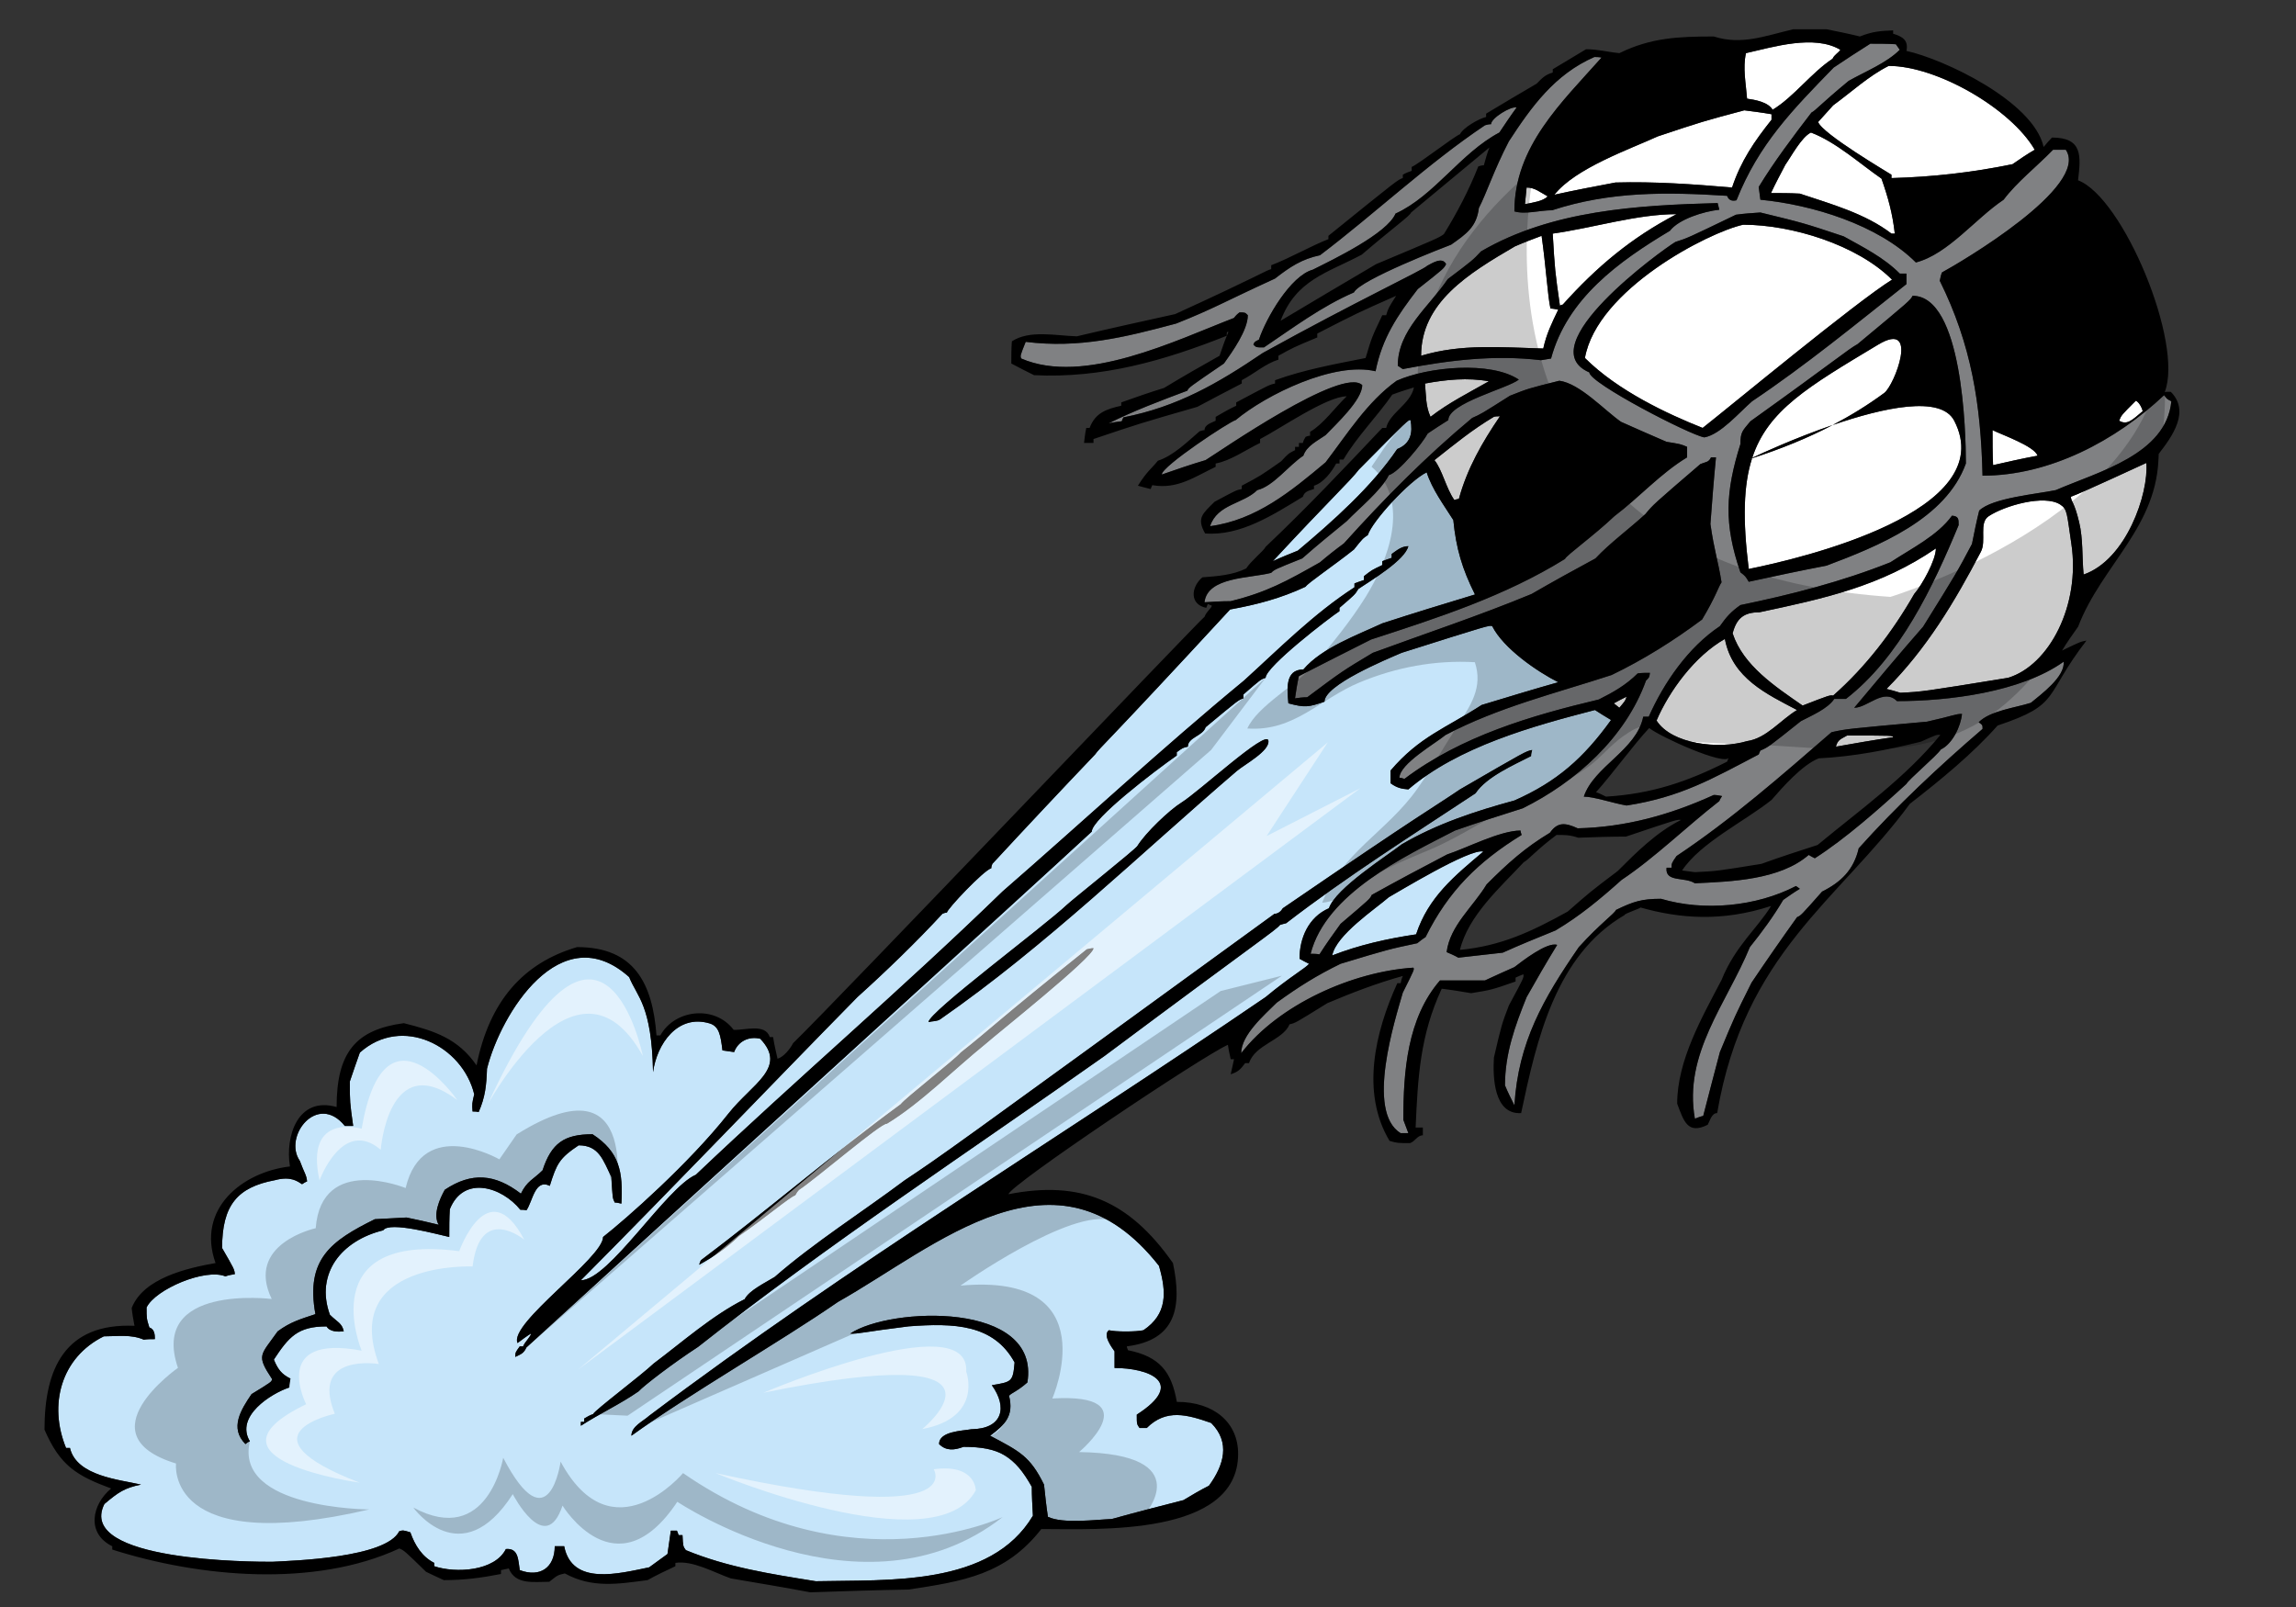
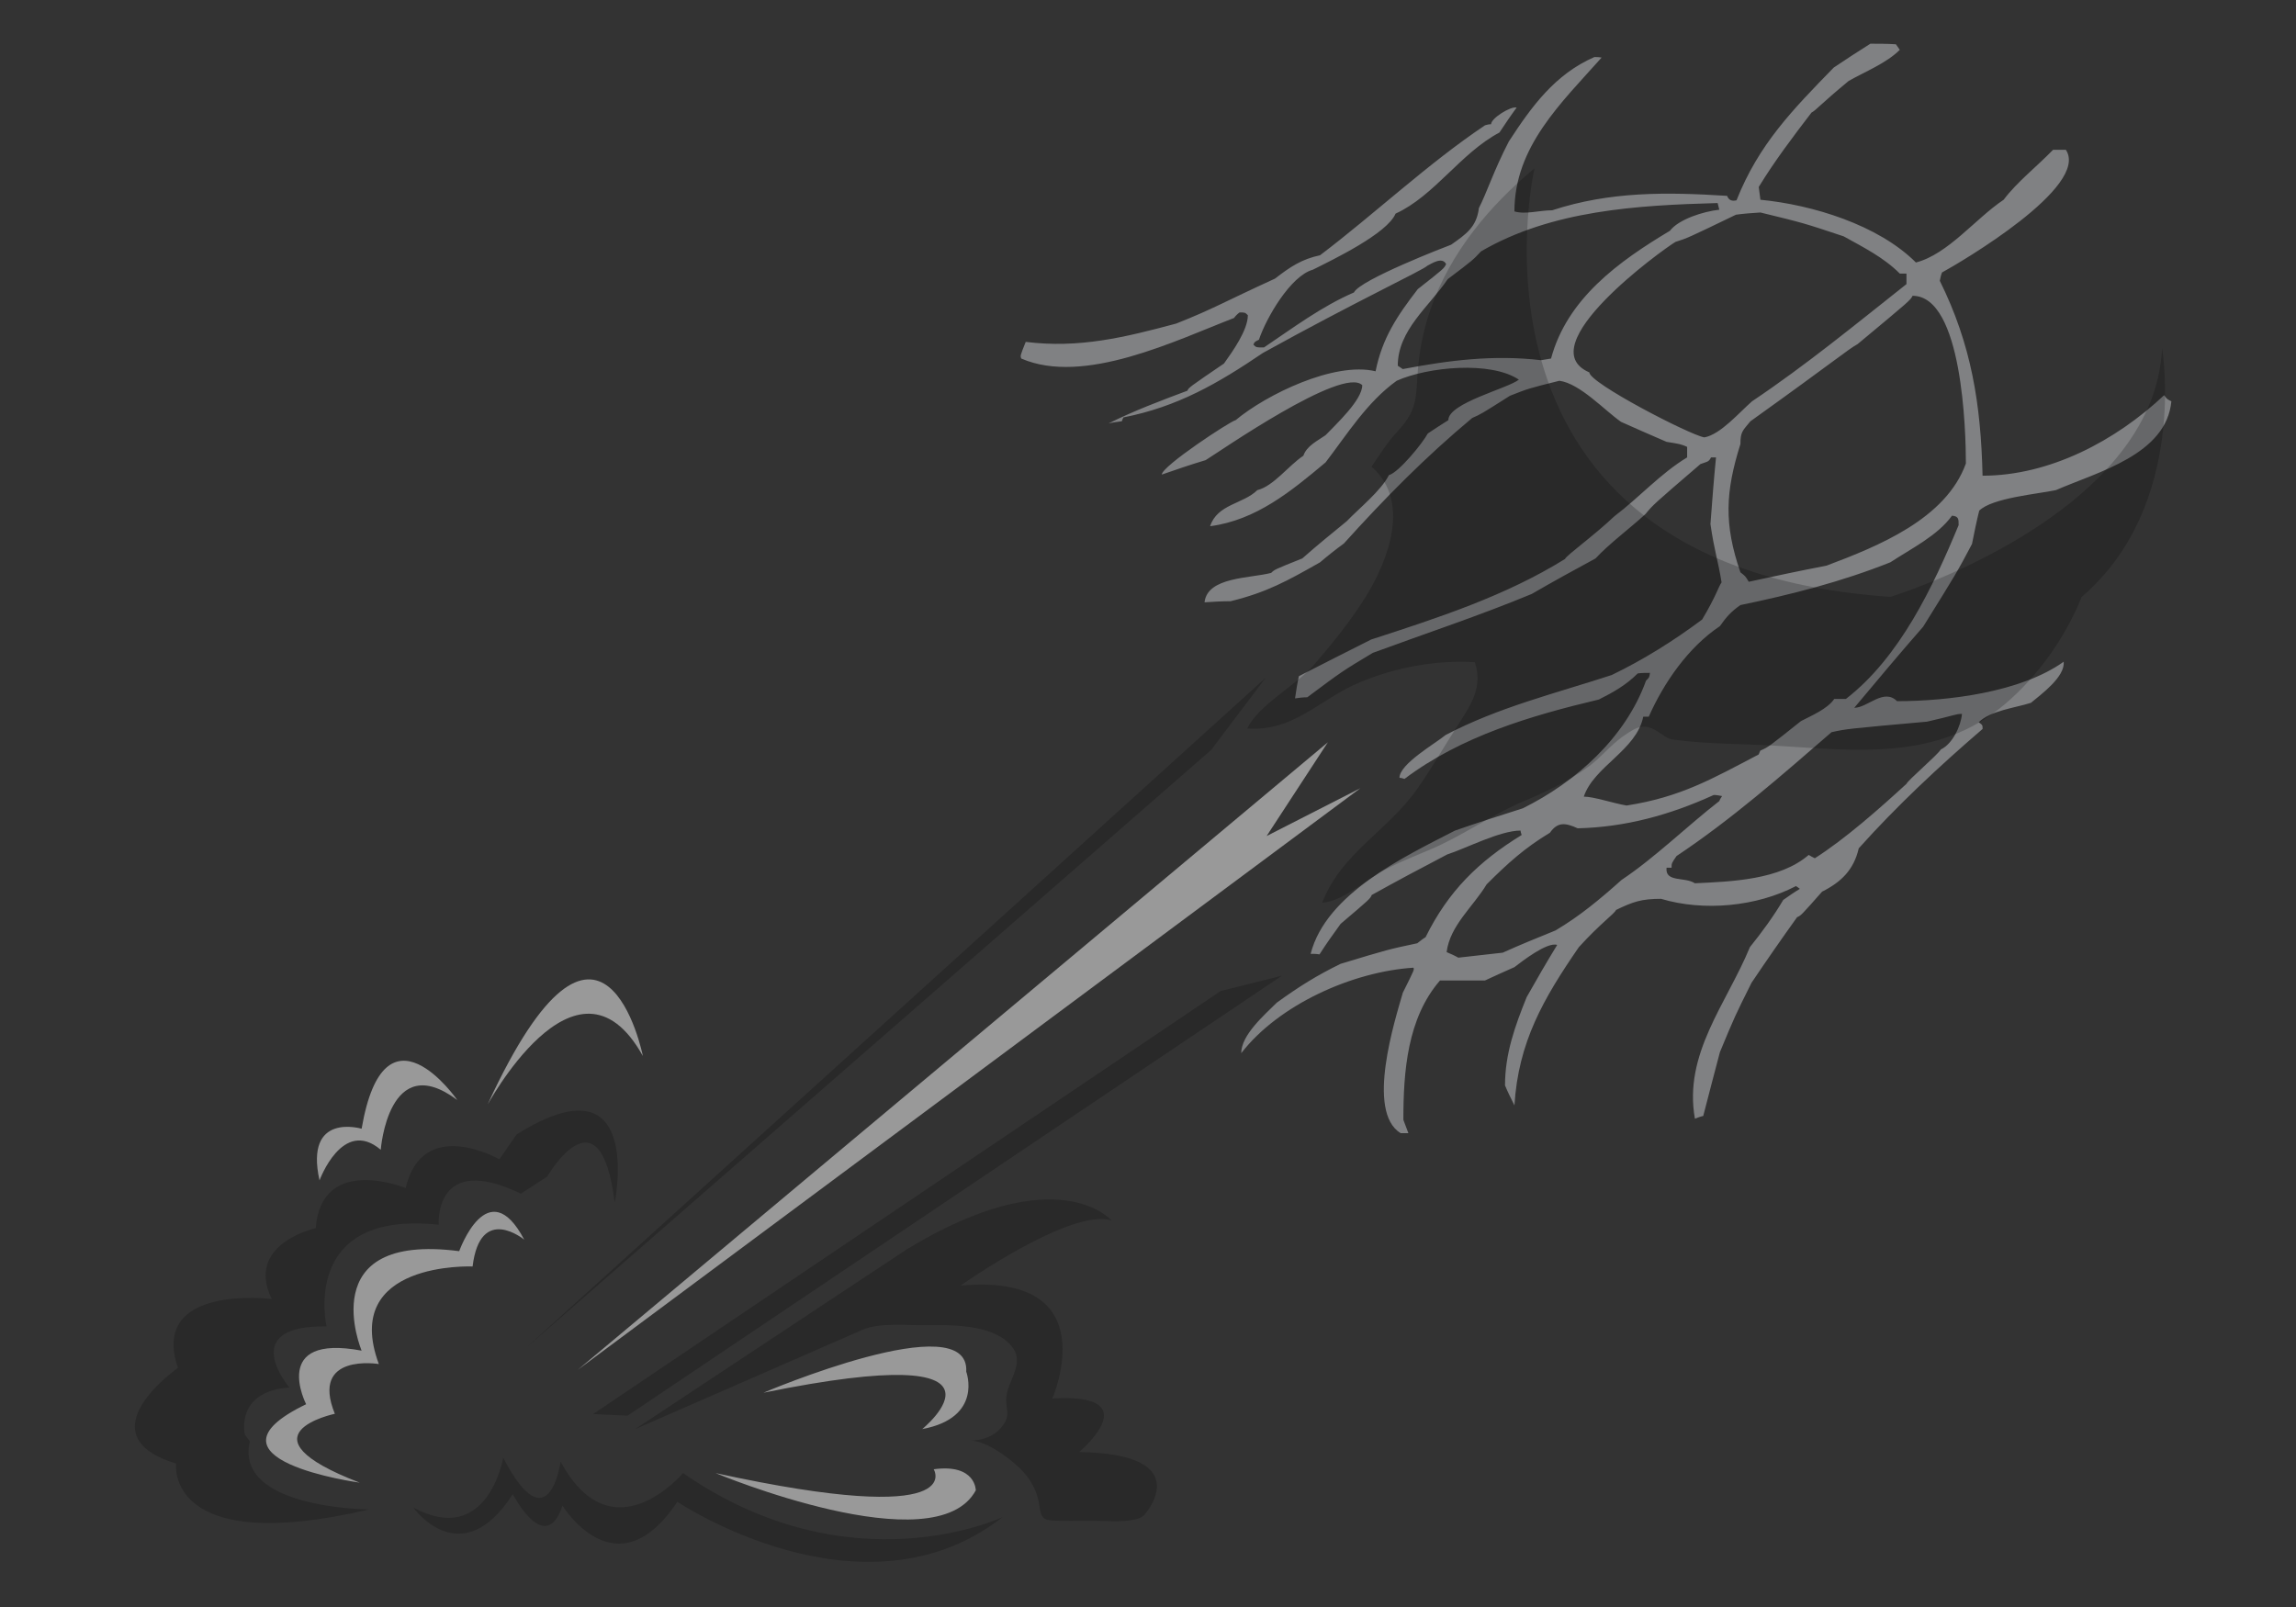
<svg xmlns="http://www.w3.org/2000/svg" version="1.1" id="Layer_1" x="0px" y="0px" width="200px" height="140px" viewBox="0 0 200 140" style="enable-background:new 0 0 200 140;" xml:space="preserve">
  <rect x="0" y="0" width="200" height="140" fill="#333333" stroke="none" />
  <path id="color2" style="fill:#808183;" d="M161.52,61.663c1.984-2.371,3.968-4.742,6.001-7.063  c2.949-4.741,2.949-4.741,4.256-7.208c0.194-0.968,0.387-1.935,0.628-2.902c1.113-1.112,5.081-1.452,6.676-1.79  c3.676-1.596,9.626-3.096,10.063-7.74c-0.387-0.193-0.387-0.193-0.63-0.532c-4.209,3.967-9.965,7.015-15.817,7.015  c-0.146-6.24-0.969-11.417-3.725-16.979c0.048-0.243,0.096-0.484,0.191-0.726c1.598-0.871,12.918-7.497,10.788-10.69  c-0.387,0-0.773,0-1.111,0c-1.403,1.452-3.145,2.806-4.307,4.354c-2.466,1.645-4.837,4.74-7.642,5.466  c-3.29-3.29-9.046-5.031-13.545-5.466c-0.049-0.387-0.096-0.774-0.146-1.113c1.355-2.226,3-4.402,4.596-6.482  c0.387-0.195,0.725-0.678,3.24-2.758c1.453-0.822,3.291-1.547,4.451-2.709c-0.145-0.193-0.243-0.338-0.339-0.483  c-0.774-0.048-1.5-0.048-2.225-0.048c-1.064,0.676-2.127,1.354-3.192,2.079c-3.58,3.676-6.53,6.676-8.466,11.562  c-0.387,0.098-0.676,0-0.821-0.387c-5.322-0.338-10.207-0.388-15.237,1.257c-1.113,0-2.323,0.387-3.29,0.098  c0-5.66,4.112-9.482,7.594-13.4c-0.241-0.048-0.435-0.048-0.627-0.048c-3.436,1.499-5.468,4.305-7.451,7.352  c-1.307,2.516-1.934,4.499-2.611,5.805c-0.194,1.645-1.112,2.274-2.42,3.193c-0.387,0.144-7.933,3.047-8.465,4.16  c-2.807,1.209-5.321,3.096-7.836,4.789c-0.678,0-0.678,0-0.919-0.242c0.096-0.241,0.096-0.241,0.482-0.435  c0.629-1.887,2.758-5.563,4.693-6.095c1.74-0.871,6.481-3.145,7.207-4.886c3.387-1.548,5.66-5.272,9.046-7.063  c0.484-0.725,0.968-1.452,1.5-2.177c-0.484-0.146-2.226,0.92-2.226,1.452c-0.193,0-0.387,0.048-0.532,0.096  c-4.983,3.338-9.578,7.691-14.367,11.319c-1.596,0.339-2.611,1.016-3.919,2.032c-4.643,2.129-5.32,2.612-8.609,3.919  c-4.499,1.208-8.466,2.175-13.11,1.596c-0.483,1.209-0.483,1.209-0.386,1.451c5.465,2.37,13.496-1.597,18.527-3.532  c0.145-0.193,0.289-0.338,0.484-0.484c0.482,0,0.482,0,0.725,0.242c0,1.306-1.354,3.193-2.08,4.208  c-3.049,2.08-3.049,2.08-3.192,2.37c-2.323,0.871-4.645,1.742-6.87,2.854c0.387-0.096,0.773-0.145,1.161-0.193  c0.049-0.146,0.097-0.242,0.146-0.338c4.692-0.919,8.224-2.951,12.142-5.612c8.127-4.499,14.029-7.256,14.319-7.595  c0.386-0.194,1.306-0.822,1.645-0.145c-0.194,0.388-0.194,0.388-2.468,2.177c-1.79,2.322-3.095,4.257-3.677,7.159  c-3.579-0.871-9.529,2.032-12.189,4.256c-0.483,0.098-6.434,4.016-6.434,4.742c1.258-0.436,2.515-0.871,3.821-1.258  c1.112-0.677,11.948-8.225,13.642-6.53c0,1.306-2.323,3.434-3.193,4.354c-0.678,0.483-1.645,0.918-1.935,1.79  c-1.306,0.871-2.611,2.66-4.014,2.999c-1.21,1.209-3.485,1.209-4.112,3.144c4.015-0.531,7.062-3.047,10.061-5.562  c1.887-2.468,3.628-5.273,6.193-7.111c2.707-1.209,8.175-1.742,10.642-0.097c-0.968,0.774-6.144,2.032-6.144,3.531  c-0.629,0.388-1.209,0.775-1.791,1.162c-0.434,0.822-2.515,3.386-3.386,3.628c-0.677,1.354-2.66,2.951-3.676,4.015  c-1.306,1.064-2.612,2.128-3.87,3.241c-2.419,0.969-2.419,0.969-2.709,1.259c-1.838,0.483-5.563,0.338-5.805,2.563  c0.726-0.048,1.5-0.096,2.273-0.096c3.144-0.774,4.886-1.742,7.788-3.387c0.678-0.581,1.354-1.112,2.079-1.644  c3.533-3.918,7.111-7.546,11.177-10.933c0.772-0.339,0.772-0.339,3.288-1.934c1.596-0.63,1.596-0.63,4.306-1.307  c1.79,0.242,3.918,2.564,5.369,3.58c1.306,0.581,2.612,1.162,3.968,1.742c1.21,0.194,1.21,0.194,1.789,0.435c0,0.29,0,0.58,0,0.92  c-2.322,1.402-4.16,3.482-6.336,5.127c-1.84,1.741-4.161,3.386-4.306,3.725c-5.225,3.241-11.079,5.128-16.884,7.015  c-2.128,1.065-4.208,2.128-6.289,3.191c-0.145,0.63-0.241,1.259-0.338,1.936c0.338-0.048,0.677-0.096,1.065-0.096  c3.047-2.275,3.047-2.275,5.707-3.87c4.595-1.693,9.288-3.242,13.835-5.127c1.839-1.064,3.676-2.08,5.564-3.097  c1.209-1.305,3.047-2.66,4.354-3.87c0.677-0.822,0.677-0.822,4.789-4.354c0.483-0.193,0.725-0.145,0.92-0.58  c0.145,0,0.289,0,0.435,0c-0.193,1.935-0.339,3.869-0.484,5.806c0.339,2.368,0.678,3.24,0.968,5.078  c-0.29,0.435-0.483,1.209-1.693,3.241c-2.467,1.838-5.079,3.485-7.885,4.837c-4.886,1.596-9.869,2.806-14.464,5.225  c-0.871,0.726-4.015,2.516-4.015,3.727c0.145,0,0.291,0.046,0.436,0.096c4.934-3.725,11.029-5.514,16.931-6.917  c1.258-0.629,2.37-1.259,3.387-2.273c0.338-0.048,0.677-0.048,1.063-0.048c-0.046,0.387-0.046,0.387-0.339,0.676  c-1.789,4.983-6.143,8.852-10.738,11.125c-1.983,0.63-3.967,1.259-5.901,1.937c-4.401,2.272-11.223,5.466-12.577,10.738  c0.241,0,0.484,0,0.773,0.048c0.581-0.918,1.21-1.789,1.839-2.66c2.564-2.178,2.564-2.178,2.71-2.515  c2.177-1.211,4.353-2.371,6.578-3.532c1.646-0.532,4.595-2.079,6.386-2.079c0,0.096,0.048,0.241,0.096,0.385  c-3.772,2.321-6.385,4.888-8.369,8.901c-0.24,0.145-0.482,0.339-0.725,0.532c-2.515,0.533-2.515,0.533-6.676,1.79  c-2.08,1.017-3.629,1.984-5.563,3.386c-1.064,1.064-3.096,2.807-3.096,4.402c3.289-4.257,9.724-7.11,14.996-7.449  c0.097,0.147,0.097,0.147-0.918,2.177c-0.678,2.372-3.241,10.354-0.194,12.239c0.194,0,0.435,0,0.678,0  c-0.146-0.388-0.291-0.773-0.437-1.162c0-4.209,0.339-8.851,3.192-12.142c1.307,0,2.612,0,3.919,0  c0.823-0.387,1.693-0.773,2.564-1.161c0.628-0.482,2.854-2.225,3.724-1.935c-0.92,1.5-1.789,3-2.659,4.547  c-1.016,2.517-1.887,4.934-1.887,7.691c0.241,0.581,0.531,1.162,0.822,1.741c0.339-5.513,2.515-9.287,5.611-13.786  c1.887-2.079,3.097-2.901,3.24-3.24c1.5-0.726,2.226-0.969,3.92-0.969c3.724,1.113,8.318,0.678,11.754-1.112  c0.096,0.048,0.193,0.146,0.339,0.242c-0.484,0.291-0.969,0.629-1.451,0.968c-0.823,1.402-1.889,2.854-2.903,4.111  c-2.031,4.936-5.804,9.287-4.788,14.948c0.241-0.096,0.483-0.193,0.724-0.241c0.484-1.887,0.969-3.726,1.453-5.563  c1.307-3.144,1.307-3.144,2.757-6.047c1.305-1.935,2.613-3.823,3.966-5.707c0.339-0.146,0.339-0.146,2.178-2.226  c1.645-0.824,2.758-1.887,3.192-3.774c3.29-3.675,7.015-7.159,10.788-10.399c0-0.339,0-0.339-0.339-0.582  c1.016-1.016,3.192-1.257,4.548-1.693c0.87-0.725,2.998-2.272,2.852-3.58c-3.725,2.661-10.061,3.434-14.513,3.434  C164.085,59.92,162.683,61.663,161.52,61.663z M166.6,25.769c4.354,0,4.645,11.851,4.645,14.609  c-1.741,4.837-7.643,7.207-12.143,8.901c-2.273,0.436-4.547,0.919-6.772,1.404c-0.289-0.485-0.289-0.485-0.726-0.824  c-1.451-4.207-1.306-7.014,0-11.173c0-1.065,0.193-1.162,0.871-1.984c7.498-5.37,8.466-6.241,9.337-6.724  C166.407,26.156,166.407,26.156,166.6,25.769z M135.109,31.235c-0.291,0.048-0.581,0.096-0.871,0.145  c-4.113-0.484-7.982,0-12.045,0.774c-0.146-0.097-0.291-0.194-0.436-0.292c0-3.095,2.708-5.127,4.353-7.546  c2.177-1.644,2.177-1.644,2.902-2.419c6.144-3.58,13.594-4.015,20.608-4.208c0.048,0.193,0.096,0.387,0.145,0.581  c-1.354,0.145-3.532,0.822-4.305,1.838C141.011,22.769,136.511,26.011,135.109,31.235z M148.46,38.104  c-1.263-0.21-10.014-4.738-10.014-5.66c-5.272-2.274,6.288-10.642,7.498-11.368c1.064-0.339,1.064-0.339,5.273-2.371  c0.678-0.097,1.403-0.145,2.129-0.193c3.773,0.919,3.773,0.919,7.257,2.08c1.74,0.967,3.483,1.837,4.885,3.241  c0.193,0,0.387,0,0.58,0c0,0.29,0,0.58,0,0.918c-4.401,3.483-8.756,7.063-13.447,10.207  C151.507,35.927,149.861,37.861,148.46,38.104z M143.139,62.436c0.143,0,0.289,0,0.482,0c1.307-2.951,3.436-6.046,6.193-7.885  c0.58-0.823,0.968-1.258,1.789-1.838c4.451-0.92,8.805-2.031,13.061-3.725c1.839-1.209,4.112-2.322,5.37-4.063  c0.579,0.048,0.579,0.29,0.579,0.822c-2.225,5.37-5.127,11.513-9.818,15.142c-0.34,0-0.678,0-1.017,0  c-0.58,0.87-1.983,1.452-2.903,1.935c-2.854,2.274-2.854,2.274-3.53,2.563c-0.049,0.097-0.096,0.193-0.146,0.339  c-4.063,2.129-6.819,3.726-11.514,4.451c-1.208-0.21-2.851-0.774-3.724-0.774C138.844,66.76,142.552,65.365,143.139,62.436z   M141.252,76.658c-1.838,1.644-3.628,3.144-5.757,4.402c-1.549,0.628-3.095,1.257-4.595,1.935c-1.308,0.145-2.613,0.291-3.87,0.436  c-0.339-0.195-0.678-0.339-1.017-0.484c0.291-2.321,2.322-3.967,3.483-5.901c1.838-1.838,3.338-3.192,5.514-4.498  c0.678-0.969,1.355-0.871,2.419-0.387c4.16-0.098,8.031-1.162,11.852-2.904c0.241,0,0.483,0.048,0.725,0.096  c-0.096,0.146-0.192,0.291-0.241,0.436C146.96,71.965,144.154,74.724,141.252,76.658z M170.905,62.193  c-0.098,1.065-0.823,2.614-1.839,3.097c-0.387,0.58-2.854,2.66-2.999,2.999c-2.321,2.128-5.32,4.788-7.982,6.482  c-0.193-0.099-0.387-0.194-0.532-0.291c-2.515,2.178-6.724,2.322-9.916,2.469c-0.872-0.582-2.612-0.05-2.467-1.356  c0.144,0,0.29,0,0.436,0c0-0.387,0-0.387,0.434-1.017c4.79-3.191,9.145-7.014,13.498-10.787c1.305-0.29,1.305-0.29,8.319-0.919  C170.227,62.34,170.324,62.193,170.905,62.193z" />
-   <path id="color1" style="fill:#C6E5FA;" d="M113.05,47.971c-0.725,0.291-1.45,0.582-2.178,0.92c4.934-5.321,6.725-6.966,7.498-7.982  c4.307-4.353,4.307-4.353,4.5-4.306c0.193,1.065,0.048,2.032-1.162,2.517C119.531,42.36,116.049,45.457,113.05,47.971z   M129.206,74.19c-1.112-0.338-7.594,3.629-8.224,3.968c-1.161,1.017-4.595,3.288-4.934,5.077c2.37-0.918,4.74-1.451,7.305-1.836  C124.418,78.158,126.691,76.319,129.206,74.19z M110.245,86.864c-18.171,12.414-36.161,23.273-53.697,36.475  C56.017,123.823,55,124.258,55,125.08c4.946-3.576,13.074-8.249,17.995-11.658c8.58-4.837,19.051-14.495,27.961-3.143  c0.676,2.321,0.724,4.207-1.354,5.609c-0.63,0.146-2.468,0.146-3,0c-0.581,0.388,0.243,1.5,0.484,1.838c0,0.485,0,0.968,0,1.451  c2.896,0,6.332,1.238,1.936,4.064c0,0.823,0,0.823,0.242,1.162c0.192,0,0.386,0,0.628,0c1.693-1.692,3.532-1.162,5.61-0.436  c1.694,1.693,1.114,3.677-0.193,5.467c-0.772,0.387-1.498,0.822-2.224,1.257c-2.08,0.531-4.16,1.064-6.24,1.644  c-1.355,0.05-4.257,0.438-5.563-0.192c-0.146-0.967-0.241-1.886-0.339-2.804c-1.208-2.469-2.128-2.904-4.692-4.259  c1.306-0.968,2.08-1.741,1.645-3.482c0.193-0.242,0.726-0.387,1.597-1.16c1.161-7.111-11.949-6.58-15.432-4.258  c0.678,0.05,1.161-0.146,5.079-0.628c3.973-0.304,7.421-0.187,9.239,3.142c-0.144,1.693-0.242,1.693-1.983,1.983  c1.373,1.901,0.979,3.802-1.79,3.838c-0.822,0.145-2.806,0.178-2.806,1.29c0.629,0.629,1.355,0.532,2.129,0.243  c3.144,0,4.45,0.821,5.949,3.482c0,0.822,0.049,1.645,0.097,2.517c-3.677,6.191-12.625,5.563-18.914,5.708  c-3.918-0.63-7.691-1.209-11.319-2.709c-0.243-0.339-0.243-0.339-0.291-1.308c-0.146,0-0.243,0-0.339,0  c-0.048-0.144-0.096-0.288-0.146-0.387c-0.193,0-0.387,0-0.531,0c-0.098,0.678-0.195,1.355-0.291,2.033  c-0.532,0.387-1.064,0.774-1.597,1.161c-2.611,0.531-6.723,1.644-7.401-1.839c-0.291,0-0.58,0-0.823,0  c0,1.839-1.257,2.757-3.047,2.08c-0.144-0.871-0.096-1.936-1.209-1.837c-0.968,1.935-4.354,2.127-6.24,1.499c0-0.099,0-0.194,0-0.29  c-1.064-0.533-1.693-1.55-2.081-2.662c-0.629-0.193-0.629-0.193-0.967-0.098c-1.161,2.323-9.191,2.564-11.078,2.663  c-1.548,0-17.125,0-14.609-5.032c1.208-1.017,1.741-1.403,3.192-1.691c-1.838-0.436-5.611-0.728-6.191-3.194  c-0.146,0-0.242,0-0.339,0c-1.548-3.772-0.435-7.885,3.29-9.724c1.209,0,2.37-0.191,3.482,0.291c0.291-0.048,0.63-0.048,0.967-0.048  c0-0.435-0.048-0.872-0.483-1.017c-0.242-0.775-0.242-0.775-0.242-1.741c0.774-1.597,5.127-3.435,6.868-2.709  c0.243-0.097,0.532-0.145,0.822-0.195c-0.048-0.433-0.048-0.433-1.111-2.272c0-3.732,1.329-5.301,4.6-5.913  c1.396-0.377,1.979,0.108,2.366,0.351c0.146-0.096,0.29-0.194,0.435-0.242c-0.048-0.581-0.242-0.726-0.628-1.79  c-1.479-2.124,1.528-5.993,3.918-3.047c0.241,0,0.484,0,0.726,0c-0.291-2.082-0.291-2.082-0.291-3.869  c0.291-0.873,0.582-1.694,0.872-2.517c3.675-3.29,8.949-0.58,9.964,3.629c-0.193,0.822-0.193,0.822-0.145,1.5  c0.145,0,0.339,0,0.532,0.048c0.58-1.307,0.678-2.37,0.726-3.773c1.192-4.771,6.427-13.319,12.384-7.983  c0.691,1.729,1.967,2.432,2.08,8.274c0.333-2.44,2.13-5.067,4.917-4.243c0.834,0.248,0.966,1.008,1.129,2.355  c0.339,0.049,0.678,0.096,1.017,0.146c0.339-0.919,1.258-1.403,2.273-1.161c2.403,2.524-0.708,3.91-2.769,6.52  c-3.431,4.354-8.918,9.177-10.92,10.75c0,1.832-8.224,7.536-7.45,9.239c0.387-0.29,0.773-0.581,1.162-0.822  c0.048,0.193-0.532,0.726-0.678,1.113c-0.097,0-0.193,0-0.291,0c-0.387,0.532-0.387,0.532-0.387,0.919  c0.484-0.243,0.726-0.291,0.967-0.823C57.913,106.354,90.427,76.8,95.103,72.449c0-1.111,5.516-5.319,7.401-6.627  c0-0.097,0-0.192,0-0.291c0.531-0.387,0.531-0.387,0.968-0.483c0-0.823,1.306-0.919,1.548-1.693c2.854-2.371,2.854-2.371,3.29-2.516  c0-0.146,0-0.242,0-0.338c1.499-1.306,1.499-1.306,1.935-1.451c0-0.969,5.61-5.273,6.434-5.805c0-0.096,0-0.193,0-0.291  c1.354-1.161,1.354-1.161,1.644-1.644c1.162-0.775,4.063-2.516,4.354-3.726c-0.582,0-0.969,0.339-1.452,0.678  c0,0.097,0,0.194,0,0.339c-0.289,0.096-0.58,0.193-0.821,0.29c0,0.097,0,0.193,0,0.339c-0.919,0.436-0.919,0.436-1.597,0.967  c0,0.098,0,0.193,0,0.338c-0.291,0.097-0.581,0.193-0.823,0.29c0,0.098,0,0.194,0,0.338c-3.58,2.323-6.481,5.274-9.626,8.127  c-7.159,5.901-14.029,12.287-21.042,18.383c-8.659,8.416-17.947,16.349-26.703,24.669c-2.581,1.108-7.567,9.192-10.014,9.192  c8.08-8.127,16.062-16.496,24.091-24.672c2.468-2.225,5.128-4.788,7.402-7.255c0.098-0.049,0.242-0.098,0.387-0.098  c0-0.289,3.192-3.677,3.869-3.87c0-0.145,0.049-0.289,0.098-0.387c2.951-3.192,5.95-6.385,8.949-9.53  c0.437-0.628,0.774-0.725,11.755-12.625c2.371-0.435,4.401-0.967,6.579-1.983c0.146-0.291,2.515-1.886,4.208-3.24  c0.774-0.969,0.774-0.969,1.21-1.259c0.386-1.209,3.627-4.74,5.127-5.466c0.482,1.5,1.499,2.854,2.322,4.16  c0.24,2.467,0.772,4.257,1.887,6.481c-2.71,0.823-5.418,1.646-8.078,2.516c-2.178,1.017-5.274,2.129-6.87,4.016  c-1.645,0-1.403,1.791-1.306,2.951c1.45,0.387,1.741,0.338,3.144-0.146c0-1.452,5.37-3.674,6.724-4.256  c7.644-2.418,7.644-2.418,7.887-2.322c0.967,1.935,3.918,3.965,5.755,4.886c-2.224,0.627-4.45,1.306-6.675,1.982  c-3.144,2.033-5.419,2.758-7.934,5.71c0,0.336,0,0.724,0,1.11c0.533,0.387,0.919,0.486,1.549,0.534  c4.354-3.725,10.836-5.515,16.253-6.917c0.435,0.29,0.919,0.58,1.403,0.871c-2.37,3.289-4.693,5.369-8.417,7.012  c-3.387,0.921-6.773,2.033-9.821,3.823c-1.159,0.918-5.757,3.821-6.336,5.563c-1.79,0.775-2.563,2.613-2.563,4.401  c0.241,0.146,0.532,0.291,0.821,0.436C113.873,84.252,112.325,85.122,110.245,86.864z M45.327,105.394c0.144,0,0.339,0,0.531,0.047  c0.539-0.753,0.733-2.778,2.032-2.129c0.602-1.924,0.832-2.408,2.515-3.531c1.791,0,2.129,1.307,2.855,2.758  c0.098,1.839,0.098,1.839,0.291,2.226c0.193,0,0.387,0.048,0.579,0.096c0.146-2.756-0.144-4.499-2.515-6.046  c-2.467,0-3.58,0.773-4.353,3.143c-0.774,0.775-1.354,0.921-1.887,2.033c-2.274-1.742-4.305-1.886-6.628-0.339  c-0.435,0.774-1.063,2.177-0.531,3.048c-0.968-0.243-1.886-0.435-2.807-0.63c-0.918,0.05-1.837,0.099-2.756,0.146  c-3.823,1.888-6.048,3.483-5.177,8.272c-1.306,0.436-2.176,0.678-3.289,1.5c-1.5,2.128-1.888,2.032-0.484,4.16  c-0.048,0.241-0.048,0.241-1.789,1.306c-0.92,1.354-1.936,2.951-0.532,4.354c0.096-0.096,0.241-0.193,0.385-0.241  c-1.306-2.176,1.84-4.16,3.436-4.692c0-0.291,0.048-0.531,0.098-0.773c-0.775-0.388-1.065-0.774-1.452-1.646  c1.306-1.983,2.08-2.901,4.595-2.901c0.291,0.482,0.967,0.482,1.5,0.434c-0.144-0.726-0.58-0.822-1.208-1.451  c-1.306-3.629,1.064-6.481,4.644-7.352c0.531-0.824,4.837,0.385,5.755,0.579c0-0.822,0-1.645,0.049-2.419  C40.392,102.344,43.729,103.409,45.327,105.394z M80.882,89.042c0.337-0.097,0.734-0.047,1.015-0.241  c9.15-6.354,17.354-14.357,25.831-21.625c0.671-0.573,2.907-1.756,2.757-2.658c-0.164-0.998-6.027,4.448-7.594,5.416  c-0.992,0.612-3.103,2.605-3.821,3.773c-0.186,0.3-5.667,4.675-6.144,5.127C90.988,80.677,80.882,88.188,80.882,89.042z   M60.903,110.183c1.306-0.727,2.37-1.453,3.482-2.516c2.371-1.646,4.403-3.388,4.886-3.533c0.098-0.192,0.195-0.338,0.339-0.483  c1.354-0.871,7.209-5.9,7.644-5.755c2.951-1.791,5.853-4.742,8.61-6.967c0.919-0.822,9.385-7.546,9.385-8.32  c-0.194,0-0.387,0.048-0.58,0.097c-8.03,6.433-8.224,6.819-10.98,8.997c-0.532,0.63-4.887,4.016-5.225,4.499  c-5.95,4.354-11.562,9.192-17.415,13.594C60.999,109.891,60.951,110.036,60.903,110.183z M96.215,91.993  c13.544-10.11,14.9-10.933,15.287-11.417c0.146-0.048,0.339-0.097,0.532-0.145c5.272-4.064,10.932-7.644,16.495-11.319  c0.968-1.452,3.337-2.468,4.838-3.242c0-0.192,0.048-0.387,0.096-0.532c-0.532,0.098-0.532,0.098-6.289,3.436  c-2.419,1.644-2.999,1.838-15.431,10.352c-0.144,0.241-0.387,0.484-0.726,0.484c-28.879,20.994-28.879,20.994-32.217,23.22  c-3.675,2.756-7.885,5.418-11.319,8.416c-0.774,0.484-2.226,1.16-2.612,1.935c-2.806,1.403-5.418,3.726-7.934,5.611  c-1.063,1.017-5.127,4.063-5.272,4.402c-0.29,0.097-0.531,0.241-0.774,0.387c0,0.097,0,0.195,0,0.291c-0.096,0-0.193,0-0.291,0  c0,0.097,0,0.193,0,0.339c1.646-1.064,3.436-1.887,5.031-2.999c0.436-0.483,2.951-2.42,5.176-3.869  C72.078,108.44,84.509,100.265,96.215,91.993z" />
-   <path id="fill" style="fill:#FFFFFF;" d="M152.633,39.887c-0.004,0.013-0.009,0.025-0.013,0.038  c-0.065,0.022-0.129,0.044-0.194,0.065C152.413,39.995,152.49,39.955,152.633,39.887z M152.633,39.887  c0.779-0.375,3.723-1.729,7.008-2.859c1.546-0.808,3.042-1.723,4.492-2.793c0.884-0.652,3.106-6.393-0.532-4.209  C157.514,33.677,153.991,35.734,152.633,39.887z M134.286,20.544c-0.773,0.29-1.549,0.581-2.321,0.918  c-4.06,2.368-8.176,4.888-8.176,9.531c3.53-1.065,7.014-0.726,10.642-0.63c0.289-1.306,0.726-2.175,1.306-3.385  c-0.241-0.049-0.482-0.097-0.678-0.097C134.818,25.816,134.672,23.252,134.286,20.544z M135.254,20.351  c0.193,3.241,0.193,3.241,0.63,6.289c0.046-0.048,0.145-0.098,0.241-0.098c2.95-3.289,5.997-5.852,9.915-7.884  C142.559,18.657,138.737,19.867,135.254,20.351z M152.329,49.568c4.482-0.896,22.001-5.003,17.898-12.917  c-1.164-2.245-6.177-1.141-10.587,0.376c-2.225,1.162-4.555,2.094-7.02,2.897C151.867,42.26,151.791,45.255,152.329,49.568z   M186.648,35.82c-0.098-0.387-0.36-0.813-0.6-0.909c-1.26,1.258-1.26,1.258-1.453,1.741  C185.276,37.047,185.681,36.643,186.648,35.82z M180.386,43.28c0.049,0.483,0.292,0.408,0.727,2.225  c0.35,1.462,0.241,3.001,0.387,4.548c3.722-1.284,5.683-7.067,5.465-9.724C186.953,40.323,181.497,42.876,180.386,43.28z   M127.078,43.473c0.726-2.66,2.032-4.934,3.579-7.207c-0.191,0-0.387,0-0.532,0.048c-1.935,1.16-3.337,2.322-5.175,3.773  c0.677,0.822,1.016,2.467,1.741,3.482C126.788,43.522,126.934,43.473,127.078,43.473z M159.684,9.177  c-0.436,0.483-0.873,0.967-1.308,1.45c0.339,1.017,6.096,4.402,6.387,4.596c0,0.096,0,0.193,0,0.291  c3.579-0.098,7.014-0.484,10.544-1.21c0.629-0.436,1.259-0.871,1.935-1.258c-2.079-3.579-8.514-7.305-12.722-7.305  C162.778,6.613,161.279,8.015,159.684,9.177z M135.399,16.965c1.741-0.387,3.53-0.726,5.32-1.064  c3.386-0.097,6.773,0.145,10.158,0.435c0.773-2.322,1.935-4.015,3.436-5.901c0-0.194,0-0.339,0-0.484  c-0.823-0.145-1.597-0.241-2.372-0.34c-3.626,0.969-3.626,0.969-7.545,2.274C141.977,12.997,137.236,14.643,135.399,16.965z   M154.409,9.563c1.839-1.112,3.34-3.192,5.225-4.449c0.146-0.339,0.484-0.484,0.677-0.775c-2.273-1.354-5.854-0.241-8.224,0.291  c-0.29,1.307,0,2.661,0.097,3.966C152.86,8.692,154.022,8.885,154.409,9.563z M157.749,11.546c-0.824,0.388-1.744,2.128-2.229,2.805  c-0.434,0.822-0.869,1.646-1.255,2.468c0.821,0,1.644,0,2.515,0.048c2.758,0.919,5.709,1.741,7.982,3.483c0.096,0,0.192,0,0.289,0  c-0.193-1.742-0.58-3.145-1.16-4.789C162.004,14.256,159.924,12.369,157.749,11.546z M134.818,17.109  c-0.629-0.338-1.113-0.774-1.838-0.774c-0.05,0.484-0.098,0.968-0.145,1.451C133.513,17.642,134.383,17.545,134.818,17.109z   M129.69,33.218c-1.839-0.338-3.725-0.146-5.563,0.194c0.097,0.967,0.047,1.983,0.483,2.902  C126.159,35.104,127.997,34.185,129.69,33.218z M152.184,64.565c1.692-0.243,2.903-1.838,4.354-2.709  c-2.627-1.383-5.646-2.771-6.287-6.192c-2.631,1.492-4.846,4.533-5.952,7.111C145.622,64.846,149.731,65.301,152.184,64.565z   M140.574,61.275c0.145,0.096,0.291,0.24,0.484,0.387c0.531-0.63,0.531-0.63,0.628-0.969  C141.299,60.889,140.913,61.081,140.574,61.275z M160.892,64.08c-0.483,0.29-0.822,0.339-0.968,0.968  c1.645-0.291,3.29-0.582,4.982-0.823C164.906,64.08,164.906,64.08,160.892,64.08z M151.846,19.576  c-3.035,0.663-12.725,5.65-13.786,11.611c2.854,2.853,7.203,4.884,10.256,6.094c2.439-1.916,13.326-10.944,16.495-12.917  C161.764,21.318,156.055,19.576,151.846,19.576z M173.613,40.523c1.258-0.291,2.565-0.58,3.872-0.823  c-0.244-0.822-3.146-1.839-3.919-2.226C173.566,38.491,173.566,39.506,173.613,40.523z M179.466,43.957  c-1.386-0.9-4.854,0.093-6.239,1.016c-0.869,0.579-0.175,2.138-0.677,3.096c-2.283,4.367-4.741,8.465-8.223,11.949  c0.386,0.097,0.772,0.193,1.208,0.337c1.936-0.096,1.936-0.096,9.386-1.305c3.583-1.085,6.31-6.328,5.514-11.659  C180.036,44.734,180.097,44.366,179.466,43.957z M157.021,61.468c2.371-0.918,2.371-0.918,2.662-0.87  c2.854-2.516,5.175-5.563,7.062-8.852c0.678-0.774,1.887-2.952,1.887-3.967c-4.79,3.289-9.675,4.354-15.382,5.563  c-1.355,0-1.985,0.532-2.324,1.838C151.846,57.985,154.651,59.824,157.021,61.468z" />
-   <path id="outline" d="M146.04,74.577c-0.434,0.63-0.434,0.63-0.434,1.017c-0.146,0-0.292,0-0.436,0  c-0.146,1.306,1.595,0.774,2.467,1.356c3.192-0.147,7.401-0.291,9.916-2.469c0.146,0.097,0.339,0.192,0.532,0.291  c2.661-1.694,5.66-4.354,7.982-6.482c0.145-0.339,2.612-2.419,2.999-2.999c1.016-0.483,1.741-2.032,1.839-3.097  c-0.581,0-0.678,0.147-3.048,0.678c-7.015,0.63-7.015,0.63-8.319,0.919C155.185,67.563,150.83,71.386,146.04,74.577z   M169.019,64.032c-3.049,3.727-7.015,6.532-10.691,9.58c-1.643,0.531-3.289,1.062-4.888,1.644c-3.868,0.63-3.868,0.63-5.803,0.726  c-0.388-0.048-0.775-0.096-1.113-0.146c1.597-2.417,5.417-4.257,7.789-6.144c0.967-1.113,2.66-3.047,4.11-3.626  c2.999-0.146,6-0.727,8.902-1.452C168.727,63.984,168.727,63.984,169.019,64.032z M160.892,64.08c4.015,0,4.015,0,4.015,0.146  c-1.692,0.241-3.338,0.532-4.982,0.823C160.069,64.419,160.408,64.371,160.892,64.08z M39.183,105.344  c-0.049,0.775-0.049,1.597-0.049,2.419c-0.918-0.194-5.225-1.403-5.755-0.579c-3.58,0.87-5.95,3.723-4.644,7.352  c0.628,0.629,1.064,0.725,1.208,1.451c-0.532,0.048-1.208,0.048-1.5-0.434c-2.515,0-3.289,0.918-4.595,2.901  c0.387,0.871,0.676,1.258,1.452,1.646c-0.049,0.242-0.098,0.482-0.098,0.773c-1.596,0.532-4.742,2.517-3.436,4.692  c-0.144,0.048-0.289,0.146-0.385,0.241c-1.404-1.402-0.387-2.999,0.532-4.354c1.741-1.064,1.741-1.064,1.789-1.306  c-1.403-2.128-1.015-2.032,0.484-4.16c1.113-0.822,1.982-1.064,3.289-1.5c-0.871-4.789,1.354-6.385,5.177-8.272  c0.919-0.047,1.838-0.096,2.756-0.146c0.92,0.194,1.838,0.387,2.807,0.63c-0.532-0.871,0.096-2.273,0.531-3.048  c2.323-1.547,4.354-1.403,6.628,0.339c0.532-1.112,1.113-1.258,1.887-2.033c0.773-2.369,1.886-3.143,4.353-3.143  c2.371,1.547,2.661,3.29,2.515,6.046c-0.192-0.048-0.386-0.096-0.579-0.096c-0.193-0.387-0.193-0.387-0.291-2.226  c-0.726-1.451-1.064-2.758-2.855-2.758c-1.683,1.123-1.913,1.607-2.515,3.531c-1.299-0.649-1.494,1.376-2.032,2.129  c-0.192-0.047-0.387-0.047-0.531-0.047C43.729,103.409,40.392,102.344,39.183,105.344z M188.028,39.556  c1.211-1.549,2.76-3.725,1.066-5.419c-0.195,0-0.388-0.021-0.531,0.029c1.669-4.256-3.616-16.963-7.548-18.459  c0.242-2.08,0.436-3.724-2.272-3.724c-0.242,0.242-0.484,0.532-0.727,0.822c-0.889-4.003-8.766-7.679-11.948-8.368  c0.194-0.967-0.387-1.258-1.161-1.5c0-0.097,0-0.193,0-0.29c-1.16,0.048-1.79,0.097-2.902,0.532  c-0.968-0.242-1.935-0.435-2.902-0.629c-0.967,0-1.935,0-2.901,0c-2.469,0.581-4.499,1.402-6.918,0.629  c-3.049,0-5.467,0.097-8.224,1.451c-1.016-0.096-1.839-0.339-2.903-0.339c-0.967,0.581-1.935,1.161-2.901,1.742  c0,0.096,0,0.193,0,0.29c-0.678,0.193-0.92,0.483-1.403,0.967c-1.5,0.871-2.95,1.741-4.401,2.612c0,0.096,0,0.193,0,0.29  c-0.629,0.145-1.984,0.919-2.275,1.5c-0.579,0.242-3.481,2.515-4.208,2.854c0,0.097,0,0.192,0,0.338  c-0.289,0.097-0.532,0.193-0.772,0.339c0,0.096,0,0.193,0,0.291c-0.436,0.144-0.436,0.144-6.482,5.031c0,0.096,0,0.193,0,0.29  c-1.597,0.628-3.338,1.644-4.983,2.273c0,0.097,0,0.194,0,0.339c-0.436,0.097-1.064,0.58-8.369,3.918  c-2.854,0.628-5.708,1.258-8.562,1.935c-1.789-0.049-4.111-0.58-5.66,0.436c-0.048,0.628-0.048,1.258-0.048,1.934  c0.629,0.339,1.306,0.677,1.982,1.016c5.902,0.291,11.32-1.258,16.786-3.435c0-0.337,0-0.337,0.146-0.337  c-0.291,0.677-0.532,1.354-0.773,2.08c-1.646,0.919-3.242,1.838-4.838,2.805c-1.258,0.387-2.515,0.823-3.725,1.258  c0,0.096,0,0.193,0,0.29c-1.306,0.29-2.273,0.63-2.757,1.935c-0.096,0-0.194,0-0.29,0c-0.098,0.435-0.146,0.872-0.195,1.306  c0.243,0,0.532,0,0.823,0c0-0.145,0-0.241,0-0.339c4.016-1.354,4.016-1.354,9.047-2.805c1.257-0.677,2.563-1.355,3.869-2.032  c0-0.097,0-0.194,0-0.29c1.112-0.581,2.081-1.452,3.192-1.79c0-0.144,0-0.241,0-0.338c1.306-0.726,1.306-0.726,3.386-1.597  c0-0.145,0-0.241,0-0.338c3.483-1.789,3.483-1.789,6.87-3.289c-0.677,1.064-0.677,1.064-0.871,1.693c-0.145,0-0.242,0-0.338,0  c-0.919,1.935-0.919,1.935-1.451,3.726c-2.661,0.531-5.37,1.015-7.887,1.935c0,0.096,0,0.193,0,0.29  c-0.482,0.097-0.482,0.097-3.386,1.645c0,0.096,0,0.193,0,0.29c-0.627,0.29-1.209,0.63-1.789,0.968c0,0.097,0,0.193,0,0.338  c-0.389,0.194-0.968,0.339-0.968,0.822c-0.146,0-0.291,0.049-0.436,0.098c-1.016,0.871-2.272,2.128-3.628,2.563  c-0.58,0.726-0.918,0.872-1.741,2.177c0.337,0.097,0.726,0.193,1.112,0.29c0.049-0.145,0.097-0.242,0.145-0.339  c2.178,0.387,3.678-0.726,5.516-1.596c0-0.097,0-0.193,0-0.29c1.306-0.242,2.66-1.209,3.869-1.79c0-0.145,0-0.241,0-0.339  c1.694-0.87,5.806-3.724,7.547-3.724c-1.016,0.967-2.032,2.419-3.192,3.096c0,0.096,0,0.193,0,0.338  c-0.146,0-0.291,0.048-0.387,0.097c-0.097,0.145-0.194,0.338-0.243,0.532c-0.146,0-0.241,0-0.339,0c0,0.098,0,0.194,0,0.338  c-0.145,0-0.241,0-0.338,0c0,0.097,0,0.194,0,0.29c-0.58,0.291-0.58,0.291-1.208,0.967c-1.791,1.259-1.791,1.259-3.435,2.129  c0,0.097,0,0.193,0,0.29c-0.484,0.097-0.484,0.097-2.371,1.112c-1.016,1.017-1.596,1.403-0.822,2.758  c3.096,0.241,5.951-1.645,8.514-3.193c0.146-0.484,0.532-0.532,0.969-0.677c0-0.097,0-0.193,0-0.29  c0.821-0.242,1.548-1.209,1.935-1.935c0.097,0,0.193,0,0.291,0c0-0.145,0-0.242,0-0.339c0.096,0,0.191,0,0.339,0  c1.159-1.983,2.949-3.772,4.256-5.66c0.629-0.242,1.258-0.435,1.886-0.629c-0.289,1.452-2.128,2.226-2.418,3.531  c-0.145,0-0.242,0-0.338,0c-3.34,3.532-6.58,6.966-10.158,10.353c-0.146,0.337-1.308,1.257-1.694,1.887  c-1.161,0.58-2.517,0.677-3.821,0.774c-1.017,0.869-1.112,2.37,0.339,2.659c0.048-0.144,0.097-0.241,0.146-0.338  c0.095,0.049,0.193,0.097,0.338,0.146c0,0.192-0.483,0.532-0.629,0.966c-0.146,0-32.208,33.634-35.846,37.152  c-0.242,0.483-0.822,1.209-1.354,1.354c-0.146-0.63-0.289-1.258-0.387-1.888c-0.096,0-0.193,0-0.29,0  c-0.386-1.209-2.176-0.579-3.144-0.627c-1.645-2.178-5.129-1.791-6.386,0.482c-0.144,0-0.242,0-0.338,0  c-0.339-4.546-1.936-7.691-6.917-7.691c-4.7,1.383-7.637,4.713-8.756,10.304c-1.596-2.321-3.628-2.999-6.337-3.677  c-4.185,0.56-5.853,2.542-5.853,7.306c-3.386-0.968-4.499,2.564-4.063,5.177c-4.154,0.478-8.167,3.698-6.482,8.416  c-2.467,0.435-6.289,1.306-7.305,3.918c0.048,0.484,0.144,1.017,0.242,1.548c-6.053-0.257-7.837,3.729-7.837,9.047  c1.354,3.144,2.806,4.015,5.805,5.127c-1.693,1.402-2.176,3.919,0.098,5.031c0,0.097,0,0.193,0,0.29  c7.594,2.419,17.608,3.338,25.009-0.097c0.435,0.193,0.435,0.193,2.323,2.032c0.483,0.241,1.015,0.483,1.547,0.726  c1.789,0,3.241-0.194,4.983-0.533c0-0.145,0-0.24,0-0.338c0.192-0.049,0.435-0.096,0.677-0.146c0.58,1.452,2.177,1.161,3.531,1.161  c0.726-0.581,0.726-0.581,1.354-0.726c2.371,1.307,4.644,0.92,7.208,0.581c0.774-0.437,1.596-0.823,2.419-1.209  c0-0.099,0-0.194,0-0.29c1.5-0.243,3.434,0.869,4.836,1.353c2.274,0.387,4.596,0.773,6.917,1.21  c2.854-0.096,5.709-0.193,8.563-0.241c4.79-0.726,8.465-1.307,11.562-5.272c4.837,0,17.103,0.674,17.143-6.523  c0.016-2.73-2.068-4.556-5.34-4.556c-0.46-2.644-1.515-3.951-4.257-4.5c-0.049-0.144-0.096-0.241-0.096-0.337  c4.256-0.533,4.836-3.387,4.014-7.257c-3.834-5.465-8.059-7.22-14.319-5.998c0-0.711,16.872-12.035,19.108-13.014  c0.049,0.387,0.146,0.822,0.242,1.257c0.098,0,0.193,0,0.291,0c-0.098,0.438-0.193,0.872-0.291,1.308  c0.629-0.192,0.87-0.436,1.258-0.968c0.097,0,0.194,0,0.338,0c0.534-1.645,2.951-1.982,3.533-3.385  c0.482-0.099,0.482-0.099,3.288-1.84c2.177-0.919,4.306-1.74,6.58-2.37c-0.099,0.194-0.146,0.387-0.194,0.63  c-0.097,0-0.193,0-0.291,0c-1.935,4.256-3.192,9.529-0.677,13.737c0.677,0.193,0.677,0.193,1.789,0.193  c0.437-0.144,0.63-0.678,1.114-0.678c0-0.24,0-0.482,0-0.677c-0.242,0-0.437,0-0.63,0c0.193-4.401,0.388-8.03,2.273-12.094  c0.822,0.097,1.693,0.243,2.564,0.389c1.789-0.292,1.789-0.292,3.869-1.017c0-0.146,0-0.242,0-0.339  c0.193-0.097,0.436-0.193,0.678-0.291c0.048,0.291,0.048,0.291-1.258,2.709c-0.629,1.646-0.629,1.646-1.307,4.547  c-0.097,1.598-0.048,4.983,2.371,4.838c1.355-6.393,2.999-13.746,9.009-17.253c0-0.144,1.38-0.566,1.38-0.661  c3.393,0.959,7.091,1.277,11.381-0.13c-1.137,1.89-3.135,3.501-4.307,6.434c-1.693,3.241-3.871,7.015-3.871,10.788  c0.582,1.547,0.92,2.708,2.661,1.838c0.193-0.339,0.339-1.017,0.823-1.017c2.375-13.954,10.597-18.533,16.786-26.944  c2.593-2.008,5.472-4.362,7.643-6.82c5.554-1.851,3.971-2.524,7.74-7.402c-0.531,0.098-0.531,0.098-2.128,0.871  c0.435-0.724,0.919-1.402,1.401-2.08C183.072,49.219,188.028,45.846,188.028,39.556z M181.499,50.053  c-0.145-1.548-0.037-3.086-0.387-4.548c-0.435-1.817-0.678-1.742-0.727-2.225c1.111-0.404,6.567-2.957,6.578-2.951  C187.182,42.986,185.221,48.769,181.499,50.053z M186.048,34.911c0.24,0.097,0.503,0.522,0.6,0.909  c-0.968,0.823-1.372,1.227-2.054,0.832C184.788,36.169,184.788,36.169,186.048,34.911z M177.241,13.046  c-0.676,0.388-1.306,0.823-1.935,1.258c-3.53,0.725-6.965,1.112-10.544,1.21c0-0.098,0-0.194,0-0.291  c-0.291-0.194-6.048-3.58-6.387-4.596c0.434-0.483,0.871-0.967,1.308-1.45c1.596-1.162,3.095-2.564,4.836-3.436  C168.727,5.741,175.162,9.467,177.241,13.046z M165.052,20.351c-0.097,0-0.193,0-0.289,0c-2.273-1.742-5.225-2.564-7.982-3.483  c-0.871-0.048-1.693-0.048-2.515-0.048c0.386-0.822,0.821-1.646,1.255-2.468c0.484-0.677,1.404-2.418,2.229-2.805  c2.175,0.822,4.255,2.71,6.143,4.015C164.472,17.206,164.858,18.609,165.052,20.351z M152.087,4.629  c2.37-0.532,5.95-1.645,8.224-0.291c-0.192,0.291-0.531,0.436-0.677,0.775c-1.885,1.257-3.386,3.337-5.225,4.449  c-0.387-0.677-1.549-0.87-2.226-0.967C152.087,7.29,151.797,5.936,152.087,4.629z M144.396,11.885  c3.919-1.306,3.919-1.306,7.545-2.274c0.775,0.099,1.549,0.195,2.372,0.34c0,0.145,0,0.29,0,0.484  c-1.501,1.886-2.662,3.579-3.436,5.901c-3.386-0.29-6.772-0.532-10.158-0.435c-1.79,0.338-3.579,0.677-5.32,1.064  C137.236,14.643,141.977,12.997,144.396,11.885z M118.37,40.909c4.307-4.353,4.307-4.353,4.5-4.306  c0.193,1.065,0.048,2.032-1.162,2.517c-2.177,3.24-5.659,6.336-8.658,8.851c-0.725,0.291-1.45,0.582-2.178,0.92  C115.807,43.57,117.597,41.925,118.37,40.909z M56.548,123.339C56.017,123.823,55,124.258,55,125.08  c4.946-3.576,13.074-8.249,17.995-11.658c8.58-4.837,19.051-14.495,27.961-3.143c0.676,2.321,0.724,4.207-1.354,5.609  c-0.63,0.146-2.468,0.146-3,0c-0.581,0.388,0.243,1.5,0.484,1.838c0,0.485,0,0.968,0,1.451c2.896,0,6.332,1.238,1.936,4.064  c0,0.823,0,0.823,0.242,1.162c0.192,0,0.386,0,0.628,0c1.693-1.692,3.532-1.162,5.61-0.436c1.694,1.693,1.114,3.677-0.193,5.467  c-0.772,0.387-1.498,0.822-2.224,1.257c-2.08,0.531-4.16,1.064-6.24,1.644c-1.355,0.05-4.257,0.438-5.563-0.192  c-0.146-0.967-0.241-1.886-0.339-2.804c-1.208-2.469-2.128-2.904-4.692-4.259c1.306-0.968,2.08-1.741,1.645-3.482  c0.193-0.242,0.726-0.387,1.597-1.16c1.161-7.111-11.949-6.58-15.432-4.258c0.678,0.05,1.161-0.146,5.079-0.628  c3.973-0.304,7.421-0.187,9.239,3.142c-0.144,1.693-0.242,1.693-1.983,1.983c1.373,1.901,0.979,3.802-1.79,3.838  c-0.822,0.145-2.806,0.178-2.806,1.29c0.629,0.629,1.355,0.532,2.129,0.243c3.144,0,4.45,0.821,5.949,3.482  c0,0.822,0.049,1.645,0.097,2.517c-3.677,6.191-12.625,5.563-18.914,5.708c-3.918-0.63-7.691-1.209-11.319-2.709  c-0.243-0.339-0.243-0.339-0.291-1.308c-0.146,0-0.243,0-0.339,0c-0.048-0.144-0.096-0.288-0.146-0.387c-0.193,0-0.387,0-0.531,0  c-0.098,0.678-0.195,1.355-0.291,2.033c-0.532,0.387-1.064,0.774-1.597,1.161c-2.611,0.531-6.723,1.644-7.401-1.839  c-0.291,0-0.58,0-0.823,0c0,1.839-1.257,2.757-3.047,2.08c-0.144-0.871-0.096-1.936-1.209-1.837  c-0.968,1.935-4.354,2.127-6.24,1.499c0-0.099,0-0.194,0-0.29c-1.064-0.533-1.693-1.55-2.081-2.662  c-0.629-0.193-0.629-0.193-0.967-0.098c-1.161,2.323-9.191,2.564-11.078,2.663c-1.548,0-17.125,0-14.609-5.032  c1.208-1.017,1.741-1.403,3.192-1.691c-1.838-0.436-5.611-0.728-6.191-3.194c-0.146,0-0.242,0-0.339,0  c-1.548-3.772-0.435-7.885,3.29-9.724c1.209,0,2.37-0.191,3.482,0.291c0.291-0.048,0.63-0.048,0.967-0.048  c0-0.435-0.048-0.872-0.483-1.017c-0.242-0.775-0.242-0.775-0.242-1.741c0.774-1.597,5.127-3.435,6.868-2.709  c0.243-0.097,0.532-0.145,0.822-0.195c-0.048-0.433-0.048-0.433-1.111-2.272c0-3.732,1.329-5.301,4.6-5.913  c1.396-0.377,1.979,0.108,2.366,0.351c0.146-0.096,0.29-0.194,0.435-0.242c-0.048-0.581-0.242-0.726-0.628-1.79  c-1.479-2.124,1.528-5.993,3.918-3.047c0.241,0,0.484,0,0.726,0c-0.291-2.082-0.291-2.082-0.291-3.869  c0.291-0.873,0.582-1.694,0.872-2.517c3.675-3.29,8.949-0.58,9.964,3.629c-0.193,0.822-0.193,0.822-0.145,1.5  c0.145,0,0.339,0,0.532,0.048c0.58-1.307,0.678-2.37,0.726-3.773c1.192-4.771,6.427-13.319,12.384-7.983  c0.691,1.729,1.967,2.432,2.08,8.274c0.333-2.44,2.13-5.067,4.917-4.243c0.834,0.248,0.966,1.008,1.129,2.355  c0.339,0.049,0.678,0.096,1.017,0.146c0.339-0.919,1.258-1.403,2.273-1.161c2.403,2.524-0.708,3.91-2.769,6.52  c-3.431,4.354-8.918,9.177-10.92,10.75c0,1.832-8.224,7.536-7.45,9.239c0.387-0.29,0.773-0.581,1.162-0.822  c0.048,0.193-0.532,0.726-0.678,1.113c-0.097,0-0.193,0-0.291,0c-0.387,0.532-0.387,0.532-0.387,0.919  c0.484-0.243,0.726-0.291,0.967-0.823C57.913,106.354,90.427,76.8,95.103,72.449c0-1.111,5.516-5.319,7.401-6.627  c0-0.097,0-0.192,0-0.291c0.531-0.387,0.531-0.387,0.968-0.483c0-0.823,1.306-0.919,1.548-1.693c2.854-2.371,2.854-2.371,3.29-2.516  c0-0.146,0-0.242,0-0.338c1.499-1.306,1.499-1.306,1.935-1.451c0-0.969,5.61-5.273,6.434-5.805c0-0.096,0-0.193,0-0.291  c1.354-1.161,1.354-1.161,1.644-1.644c1.162-0.775,4.063-2.516,4.354-3.726c-0.582,0-0.969,0.339-1.452,0.678  c0,0.097,0,0.194,0,0.339c-0.289,0.096-0.58,0.193-0.821,0.29c0,0.097,0,0.193,0,0.339c-0.919,0.436-0.919,0.436-1.597,0.967  c0,0.098,0,0.193,0,0.338c-0.291,0.097-0.581,0.193-0.823,0.29c0,0.098,0,0.194,0,0.338c-3.58,2.323-6.481,5.274-9.626,8.127  c-7.159,5.901-14.029,12.287-21.042,18.383c-8.659,8.416-17.947,16.349-26.703,24.669c-2.581,1.108-7.567,9.192-10.014,9.192  c8.08-8.127,16.062-16.496,24.091-24.672c2.468-2.225,5.128-4.788,7.402-7.255c0.098-0.049,0.242-0.098,0.387-0.098  c0-0.289,3.192-3.677,3.869-3.87c0-0.145,0.049-0.289,0.098-0.387c2.951-3.192,5.95-6.385,8.949-9.53  c0.437-0.628,0.774-0.725,11.755-12.625c2.371-0.435,4.401-0.967,6.579-1.983c0.146-0.291,2.515-1.886,4.208-3.24  c0.774-0.969,0.774-0.969,1.21-1.259c0.386-1.209,3.627-4.74,5.127-5.466c0.482,1.5,1.499,2.854,2.322,4.16  c0.24,2.467,0.772,4.257,1.887,6.481c-2.71,0.823-5.418,1.646-8.078,2.516c-2.178,1.017-5.274,2.129-6.87,4.016  c-1.645,0-1.403,1.791-1.306,2.951c1.45,0.387,1.741,0.338,3.144-0.146c0-1.452,5.37-3.674,6.724-4.256  c7.644-2.418,7.644-2.418,7.887-2.322c0.967,1.935,3.918,3.965,5.755,4.886c-2.224,0.627-4.45,1.306-6.675,1.982  c-3.144,2.033-5.419,2.758-7.934,5.71c0,0.336,0,0.724,0,1.11c0.533,0.387,0.919,0.486,1.549,0.534  c4.354-3.725,10.836-5.515,16.253-6.917c0.435,0.29,0.919,0.58,1.403,0.871c-2.37,3.289-4.693,5.369-8.417,7.012  c-3.387,0.921-6.773,2.033-9.821,3.823c-1.159,0.918-5.757,3.821-6.336,5.563c-1.79,0.775-2.563,2.613-2.563,4.401  c0.241,0.146,0.532,0.291,0.821,0.436c-0.144,0.29-1.691,1.16-3.771,2.902C92.074,99.278,74.084,110.138,56.548,123.339z   M124.95,40.087c1.838-1.452,3.24-2.613,5.175-3.773c0.145-0.048,0.341-0.048,0.532-0.048c-1.547,2.273-2.854,4.547-3.579,7.207  c-0.145,0-0.29,0.049-0.387,0.097C125.966,42.555,125.627,40.909,124.95,40.087z M179.757,57.646  c0.146,1.308-1.982,2.855-2.852,3.58c-1.355,0.437-3.532,0.678-4.548,1.693c0.339,0.243,0.339,0.243,0.339,0.582  c-3.773,3.241-7.498,6.724-10.788,10.399c-0.434,1.888-1.548,2.95-3.192,3.774c-1.839,2.079-1.839,2.079-2.178,2.226  c-1.352,1.884-2.661,3.772-3.966,5.707c-1.45,2.902-1.45,2.902-2.757,6.047c-0.484,1.838-0.969,3.677-1.453,5.563  c-0.24,0.048-0.482,0.146-0.724,0.241c-1.016-5.661,2.757-10.013,4.788-14.948c1.015-1.258,2.08-2.709,2.903-4.111  c0.482-0.339,0.967-0.677,1.451-0.968c-0.145-0.097-0.243-0.194-0.339-0.242c-3.436,1.79-8.03,2.226-11.754,1.112  c-1.694,0-2.42,0.243-3.92,0.969c-0.144,0.339-1.354,1.161-3.24,3.24c-3.097,4.499-5.272,8.274-5.611,13.786  c-0.291-0.579-0.581-1.16-0.822-1.741c0-2.758,0.871-5.175,1.887-7.691c0.87-1.547,1.739-3.047,2.659-4.547  c-0.87-0.29-3.096,1.452-3.724,1.935c-0.871,0.388-1.741,0.774-2.564,1.161c-1.307,0-2.612,0-3.919,0  c-2.854,3.291-3.192,7.933-3.192,12.142c0.146,0.389,0.291,0.774,0.437,1.162c-0.243,0-0.483,0-0.678,0  c-3.047-1.886-0.483-9.867,0.194-12.239c1.015-2.03,1.015-2.03,0.918-2.177c-5.272,0.339-11.707,3.192-14.996,7.449  c0-1.596,2.031-3.338,3.096-4.402c1.935-1.401,3.483-2.369,5.563-3.386c4.161-1.257,4.161-1.257,6.676-1.79  c0.242-0.193,0.484-0.388,0.725-0.532c1.984-4.014,4.597-6.58,8.369-8.901c-0.048-0.144-0.096-0.289-0.096-0.385  c-1.791,0-4.74,1.547-6.386,2.079c-2.226,1.161-4.401,2.321-6.578,3.532c-0.146,0.337-0.146,0.337-2.71,2.515  c-0.629,0.871-1.258,1.742-1.839,2.66c-0.289-0.048-0.532-0.048-0.773-0.048c1.354-5.272,8.176-8.466,12.577-10.738  c1.935-0.678,3.918-1.307,5.901-1.937c4.596-2.273,8.949-6.143,10.738-11.125c0.293-0.29,0.293-0.29,0.339-0.676  c-0.386,0-0.725,0-1.063,0.048c-1.017,1.014-2.129,1.644-3.387,2.273c-5.901,1.404-11.997,3.193-16.931,6.917  c-0.145-0.049-0.291-0.096-0.436-0.096c0-1.21,3.144-3.001,4.015-3.727c4.595-2.418,9.578-3.629,14.464-5.225  c2.806-1.352,5.418-2.999,7.885-4.837c1.21-2.031,1.403-2.806,1.693-3.241c-0.29-1.838-0.629-2.709-0.968-5.078  c0.146-1.937,0.291-3.871,0.484-5.806c-0.146,0-0.289,0-0.435,0c-0.195,0.435-0.437,0.387-0.92,0.58  c-4.112,3.532-4.112,3.532-4.789,4.354c-1.307,1.209-3.145,2.564-4.354,3.87c-1.888,1.017-3.725,2.033-5.564,3.097  c-4.547,1.885-9.24,3.434-13.835,5.127c-2.66,1.595-2.66,1.595-5.707,3.87c-0.389,0-0.728,0.048-1.065,0.096  c0.097-0.677,0.193-1.306,0.338-1.936c2.081-1.063,4.161-2.126,6.289-3.191c5.805-1.886,11.659-3.773,16.884-7.015  c0.145-0.338,2.466-1.983,4.306-3.725c2.176-1.645,4.014-3.725,6.336-5.127c0-0.339,0-0.63,0-0.92  c-0.579-0.241-0.579-0.241-1.789-0.435c-1.355-0.58-2.662-1.161-3.968-1.742c-1.451-1.015-3.579-3.337-5.369-3.58  c-2.71,0.677-2.71,0.677-4.306,1.307c-2.516,1.596-2.516,1.596-3.288,1.934c-4.065,3.387-7.644,7.014-11.177,10.933  c-0.726,0.532-1.401,1.063-2.079,1.644c-2.902,1.645-4.645,2.612-7.788,3.387c-0.773,0-1.548,0.048-2.273,0.096  c0.242-2.225,3.967-2.08,5.805-2.563c0.29-0.29,0.29-0.29,2.709-1.259c1.258-1.112,2.564-2.176,3.87-3.241  c1.016-1.064,2.999-2.661,3.676-4.015c0.871-0.242,2.952-2.806,3.386-3.628c0.582-0.387,1.162-0.774,1.791-1.162  c0-1.5,5.176-2.757,6.144-3.531c-2.467-1.645-7.935-1.112-10.642,0.097c-2.565,1.838-4.307,4.644-6.193,7.111  c-2.999,2.515-6.046,5.031-10.061,5.562c0.627-1.934,2.902-1.934,4.112-3.144c1.402-0.339,2.708-2.128,4.014-2.999  c0.29-0.871,1.257-1.306,1.935-1.79c0.87-0.919,3.193-3.048,3.193-4.354c-1.693-1.694-12.529,5.853-13.642,6.53  c-1.307,0.387-2.563,0.822-3.821,1.258c0-0.726,5.95-4.644,6.434-4.742c2.66-2.225,8.61-5.127,12.189-4.256  c0.582-2.902,1.887-4.837,3.677-7.159c2.273-1.789,2.273-1.789,2.468-2.177c-0.339-0.677-1.259-0.049-1.645,0.145  c-0.29,0.339-6.192,3.096-14.319,7.595c-3.918,2.661-7.449,4.693-12.142,5.612c-0.048,0.096-0.096,0.193-0.146,0.338  c-0.387,0.048-0.774,0.097-1.161,0.193c2.225-1.112,4.546-1.983,6.87-2.854c0.144-0.29,0.144-0.29,3.192-2.37  c0.726-1.015,2.08-2.902,2.08-4.208c-0.242-0.242-0.242-0.242-0.725-0.242c-0.195,0.146-0.34,0.291-0.484,0.484  c-5.031,1.935-13.063,5.902-18.527,3.532c-0.097-0.242-0.097-0.242,0.386-1.451c4.644,0.58,8.612-0.388,13.11-1.596  c3.289-1.307,3.967-1.79,8.609-3.919c1.308-1.017,2.323-1.693,3.919-2.032c4.789-3.628,9.384-7.981,14.367-11.319  c0.146-0.048,0.339-0.096,0.532-0.096c0-0.532,1.741-1.597,2.226-1.452c-0.532,0.725-1.016,1.452-1.5,2.177  c-3.386,1.791-5.659,5.515-9.046,7.063c-0.726,1.742-5.467,4.016-7.207,4.886c-1.936,0.532-4.064,4.208-4.693,6.095  c-0.387,0.194-0.387,0.194-0.482,0.435c0.241,0.242,0.241,0.242,0.919,0.242c2.515-1.693,5.029-3.58,7.836-4.789  c0.532-1.113,8.078-4.016,8.465-4.16c1.308-0.919,2.226-1.548,2.42-3.193c0.677-1.306,1.305-3.289,2.611-5.805  c1.983-3.048,4.016-5.853,7.451-7.352c0.192,0,0.386,0,0.627,0.048c-3.482,3.918-7.594,7.74-7.594,13.4  c0.967,0.29,2.177-0.098,3.29-0.098c5.03-1.645,9.915-1.596,15.237-1.257c0.146,0.387,0.435,0.484,0.821,0.387  c1.936-4.885,4.886-7.885,8.466-11.562c1.065-0.725,2.129-1.403,3.192-2.079c0.725,0,1.451,0,2.225,0.048  c0.096,0.146,0.194,0.29,0.339,0.483c-1.16,1.162-2.998,1.887-4.451,2.709c-2.516,2.08-2.854,2.563-3.24,2.758  c-1.596,2.08-3.241,4.256-4.596,6.482c0.05,0.338,0.097,0.726,0.146,1.113c4.499,0.435,10.255,2.176,13.545,5.466  c2.805-0.726,5.176-3.821,7.642-5.466c1.162-1.548,2.903-2.902,4.307-4.354c0.338,0,0.725,0,1.111,0  c2.13,3.193-9.19,9.82-10.788,10.69c-0.096,0.242-0.143,0.483-0.191,0.726c2.756,5.563,3.579,10.739,3.725,16.979  c5.853,0,11.608-3.048,15.817-7.015c0.243,0.339,0.243,0.339,0.63,0.532c-0.436,4.644-6.387,6.143-10.063,7.74  c-1.595,0.338-5.563,0.678-6.676,1.79c-0.241,0.967-0.434,1.935-0.628,2.902c-1.307,2.467-1.307,2.467-4.256,7.208  c-2.033,2.321-4.017,4.692-6.001,7.063c1.163,0,2.566-1.743,3.725-0.582C169.695,61.081,176.032,60.307,179.757,57.646z   M116.049,83.235c0.339-1.789,3.772-4.061,4.934-5.077c0.63-0.339,7.111-4.306,8.224-3.968c-2.515,2.129-4.788,3.968-5.853,7.209  C120.789,81.784,118.419,82.317,116.049,83.235z M140.574,61.275c0.339-0.195,0.725-0.387,1.112-0.582  c-0.097,0.339-0.097,0.339-0.628,0.969C140.865,61.516,140.72,61.372,140.574,61.275z M124.128,33.412  c1.838-0.339,3.724-0.532,5.563-0.194c-1.693,0.967-3.531,1.886-5.079,3.096C124.175,35.395,124.225,34.379,124.128,33.412z   M129.738,12.852c-0.193,0.485-0.338,1.017-0.483,1.549c-0.193,0-0.339,0.048-0.483,0.097c-0.822,2.08-1.838,4.015-3,5.901  c-0.482,0.338-0.482,0.338-5.9,2.612c-2.808,1.645-5.563,3.29-8.321,4.934c1.354-3.581,4.063-4.161,7.063-5.756  c2.999-2.563,4.159-3.338,4.305-3.676C125.191,16.626,127.465,14.739,129.738,12.852z M134.818,17.109  c-0.436,0.436-1.306,0.533-1.983,0.678c0.048-0.483,0.096-0.967,0.145-1.451C133.705,16.335,134.189,16.771,134.818,17.109z   M177.485,39.7c-1.307,0.242-2.614,0.532-3.872,0.823c-0.047-1.017-0.047-2.032-0.047-3.049  C174.34,37.861,177.241,38.878,177.485,39.7z M174.921,59.05c-7.45,1.208-7.45,1.208-9.386,1.305  c-0.436-0.144-0.822-0.24-1.208-0.337c3.481-3.483,5.939-7.582,8.223-11.949c0.502-0.958-0.192-2.517,0.677-3.096  c1.385-0.922,4.854-1.916,6.239-1.016c0.631,0.409,0.57,0.777,0.969,3.435C181.23,52.722,178.504,57.965,174.921,59.05z   M64.385,107.667c-1.112,1.063-2.176,1.789-3.482,2.516c0.048-0.146,0.096-0.292,0.146-0.388  c5.853-4.401,11.464-9.239,17.415-13.594c0.337-0.483,4.692-3.869,5.225-4.499c2.756-2.178,2.95-2.564,10.98-8.997  c0.193-0.049,0.387-0.097,0.58-0.097c0,0.774-8.465,7.498-9.385,8.32c-2.757,2.225-5.659,5.176-8.61,6.967  c-0.435-0.146-6.289,4.884-7.644,5.755c-0.144,0.146-0.241,0.291-0.339,0.483C68.788,104.279,66.756,106.021,64.385,107.667z   M152.475,36.701c-0.678,0.822-0.871,0.919-0.871,1.984c-1.306,4.159-1.451,6.966,0,11.173c0.436,0.339,0.436,0.339,0.726,0.824  c2.226-0.485,4.499-0.968,6.772-1.404c4.499-1.694,10.401-4.064,12.143-8.901c0-2.757-0.291-14.609-4.645-14.609  c-0.192,0.387-0.192,0.387-4.788,4.208C160.94,30.46,159.973,31.331,152.475,36.701z M164.133,34.234  c-1.45,1.07-2.946,1.986-4.492,2.793c4.41-1.517,9.423-2.621,10.587-0.376c4.103,7.914-13.416,12.021-17.898,12.917  c-0.538-4.313-0.462-7.308,0.291-9.644c-0.065,0.022-0.129,0.044-0.194,0.065c-0.013,0.005,0.064-0.035,0.207-0.104  c1.358-4.152,4.881-6.209,10.968-9.862C167.239,27.842,165.017,33.583,164.133,34.234z M153.2,65.725  c0.05-0.146,0.097-0.242,0.146-0.339c0.677-0.289,0.677-0.289,3.53-2.563c0.92-0.483,2.323-1.065,2.903-1.935  c0.339,0,0.677,0,1.017,0c4.691-3.629,7.594-9.772,9.818-15.142c0-0.532,0-0.774-0.579-0.822c-1.258,1.741-3.531,2.854-5.37,4.063  c-4.257,1.694-8.61,2.805-13.061,3.725c-0.821,0.581-1.209,1.015-1.789,1.838c-2.758,1.838-4.887,4.934-6.193,7.885  c-0.193,0-0.339,0-0.482,0c-0.587,2.929-4.295,4.324-5.176,6.966c0.873,0,2.516,0.564,3.724,0.774  C146.381,69.451,149.137,67.854,153.2,65.725z M153.25,53.341c5.707-1.209,10.592-2.273,15.382-5.563  c0,1.015-1.209,3.192-1.887,3.967c-1.887,3.289-4.208,6.336-7.062,8.852c-0.291-0.048-0.291-0.048-2.662,0.87  c-2.37-1.644-5.176-3.482-6.096-6.288C151.265,53.874,151.895,53.341,153.25,53.341z M150.25,55.664  c0.641,3.421,3.66,4.809,6.287,6.192c-1.45,0.871-2.661,2.467-4.354,2.709c-2.452,0.736-6.561,0.281-7.886-1.791  C145.404,60.197,147.619,57.156,150.25,55.664z M139.026,69.014c1.354-1.5,3.277-4.137,4.632-5.589  c1.012,0.799,6.538,3.283,6.931,2.591c-0.049,0.098-0.098,0.193-0.146,0.339c-3.532,1.789-6.628,2.806-10.546,3.047  C139.607,69.256,139.316,69.112,139.026,69.014z M152.633,39.887c0.779-0.375,3.723-1.729,7.008-2.859  c-2.225,1.162-4.555,2.094-7.02,2.897C152.624,39.912,152.629,39.899,152.633,39.887z M166.067,24.752c0-0.338,0-0.629,0-0.918  c-0.193,0-0.387,0-0.58,0c-1.402-1.404-3.145-2.274-4.885-3.241c-3.483-1.161-3.483-1.161-7.257-2.08  c-0.726,0.048-1.451,0.096-2.129,0.193c-4.209,2.032-4.209,2.032-5.273,2.371c-1.21,0.725-12.77,9.094-7.498,11.368  c0,0.921,8.751,5.449,10.014,5.66c1.401-0.243,3.047-2.177,4.16-3.144C157.311,31.815,161.666,28.236,166.067,24.752z   M148.315,37.281c-3.053-1.21-7.402-3.241-10.256-6.094c1.061-5.961,10.751-10.947,13.786-11.611c4.209,0,9.918,1.742,12.965,4.788  C161.642,26.337,150.755,35.365,148.315,37.281z M96.215,91.993c-11.706,8.271-24.138,16.447-35.41,25.349  c-2.225,1.449-4.74,3.386-5.176,3.869c-1.596,1.112-3.385,1.935-5.031,2.999c0-0.146,0-0.242,0-0.339c0.098,0,0.195,0,0.291,0  c0-0.096,0-0.194,0-0.291c0.243-0.146,0.484-0.29,0.774-0.387c0.146-0.339,4.209-3.386,5.272-4.402  c2.516-1.886,5.128-4.208,7.934-5.611c0.387-0.774,1.838-1.45,2.612-1.935c3.434-2.998,7.644-5.66,11.319-8.416  c3.338-2.226,3.338-2.226,32.217-23.22c0.339,0,0.582-0.243,0.726-0.484c12.432-8.513,13.012-8.708,15.431-10.352  c5.757-3.338,5.757-3.338,6.289-3.436c-0.048,0.146-0.096,0.34-0.096,0.532c-1.501,0.774-3.87,1.79-4.838,3.242  c-5.563,3.676-11.223,7.255-16.495,11.319c-0.193,0.048-0.387,0.097-0.532,0.145C111.115,81.061,109.76,81.883,96.215,91.993z   M145.461,20.108c0.773-1.016,2.95-1.692,4.305-1.838c-0.049-0.193-0.097-0.388-0.145-0.581c-7.015,0.193-14.465,0.628-20.608,4.208  c-0.726,0.774-0.726,0.774-2.902,2.419c-1.645,2.419-4.353,4.451-4.353,7.546c0.145,0.097,0.289,0.195,0.436,0.292  c4.063-0.774,7.932-1.259,12.045-0.774c0.29-0.049,0.58-0.097,0.871-0.145C136.511,26.011,141.011,22.769,145.461,20.108z   M134.431,30.363c-3.628-0.096-7.111-0.435-10.642,0.63c0-4.643,4.116-7.163,8.176-9.531c0.772-0.337,1.548-0.628,2.321-0.918  c0.386,2.708,0.532,5.272,0.772,6.337c0.195,0,0.437,0.048,0.678,0.097C135.156,28.188,134.72,29.058,134.431,30.363z   M136.125,26.542c-0.097,0-0.195,0.049-0.241,0.098c-0.436-3.047-0.436-3.047-0.63-6.289c3.483-0.484,7.305-1.693,10.786-1.693  C142.122,20.69,139.075,23.252,136.125,26.542z M81.897,88.801c-0.281,0.194-0.678,0.145-1.015,0.241  c0-0.854,10.106-8.365,12.045-10.208c0.477-0.452,5.958-4.827,6.144-5.127c0.718-1.168,2.829-3.161,3.821-3.773  c1.566-0.968,7.43-6.414,7.594-5.416c0.15,0.901-2.086,2.085-2.757,2.658C99.251,74.443,91.047,82.446,81.897,88.801z   M150.007,69.353c-0.241-0.048-0.483-0.096-0.725-0.096c-3.821,1.742-7.692,2.806-11.852,2.904  c-1.064-0.484-1.741-0.582-2.419,0.387c-2.176,1.306-3.676,2.66-5.514,4.498c-1.161,1.935-3.192,3.58-3.483,5.901  c0.339,0.146,0.678,0.289,1.017,0.484c1.257-0.145,2.563-0.291,3.87-0.436c1.5-0.678,3.046-1.307,4.595-1.935  c2.129-1.259,3.919-2.759,5.757-4.402c2.902-1.935,5.708-4.693,8.514-6.87C149.814,69.644,149.911,69.499,150.007,69.353z   M140.913,75.885c-2.369,1.79-2.369,1.79-4.354,3.53c-3.145,1.742-5.805,2.999-9.386,3.338c0.726-2.999,3.532-5.465,5.563-7.643  c0.339-0.146,1.209-1.162,2.856-2.372c0.726,0,1.16,0,1.887,0.243c1.354-0.048,2.757-0.098,4.159-0.098  c4.449-1.498,4.449-1.498,4.789-1.45C144.298,72.498,142.559,74.239,140.913,75.885z" />
  <path id="shadow" style="opacity:0.2;" d="M21.767,125.564c-1.4,5.897,10.4,5.936,10.4,5.936c-17.833,4.167-16.833-4-16.833-4  c-8.167-2.5,0.167-8.333,0.167-8.333c-2.5-7.333,8.167-6,8.167-6C21.334,108.334,27.5,107,27.5,107c0.5-6.5,7.833-3.5,7.833-3.5  c1.5-6.333,8.167-2.5,8.167-2.5l1.5-2.167c11.167-7,8.55,5.931,8.55,5.931c-1.283-10.236-5.883-2.264-5.883-2.264l-2.292,1.489  c-7.625-3.678-7.159,2.709-7.159,2.709c-12.118-1.302-9.772,8.854-9.772,8.854c-7.891-0.115-3.241,5.32-3.241,5.32  c-4.798,0.372-3.869,4.128-3.869,4.128 M36,131.334c0,0,4.167,5.833,8.667-1.167c0,0,2.833,5.5,4.333,1c0,0,4.667,7.667,10-0.333  c0,0,16.167,10.833,28.334,1.333c0,0-13.224,6.289-27.834-3.833c0,0-6.167,7.334-10.667-1c0,0-1,7.332-5-0.334  C43.833,127,42.5,134.834,36,131.334z M55.333,124.5c0,0,19.801-8.652,19.833-8.666c1.406-0.614,3.843-0.369,5.332-0.383  c2.237-0.02,5.746-0.127,7.452,1.635c1.438,1.486,0.021,2.854-0.264,4.438c-0.2,1.108,0.461,1.633-0.36,2.707  c-0.682,0.892-1.725,1.27-2.826,1.27c1.395,0,3.374,1.486,4.3,2.377c0.976,0.938,1.571,2.021,1.747,3.354  c0.166,1.261,0.522,1.223,1.782,1.254c1.261,0.032,2.51-0.034,3.766,0.018c0.83,0.035,2.92,0.128,3.571-0.503  c0,0,4.834-5.334-5.666-5.5c0,0,6.166-5.166-2.334-4.666c0,0,4.833-11.001-8-9.834c0,0,9.667-6.832,13.167-5.666  c0,0-4.667-5.5-17.834,2.5L55.333,124.5z M54.667,123.333l57-38.333l-5.333,1.334l-54.671,36.859L54.667,123.333z M45.857,117.389  L105.5,65.334l4.745-6.283L45.857,117.389z M124.642,26.856c-0.647,1.848-1.043,3.781-1.16,5.736  c-0.142,2.386-0.142,3.26-1.813,5.07c-0.884,0.957-1.454,1.915-2.196,2.996c3.463,3.008,1.439,8.192-0.509,11.337  c-1.271,2.051-2.918,4.087-4.496,5.92c-1.496,1.74-4.938,3.576-5.813,5.55c4.07,0.292,6.295-2.565,9.776-4.013  c3.184-1.324,6.574-1.958,10.04-1.761c0.73,2.189-0.368,3.765-1.5,5.515c-1.175,1.819-2.25,3.723-3.499,5.496  c-2.65,3.762-6.603,5.575-8.3,9.942c1.678-0.11,3.465-1.712,4.893-2.549c1.491-0.872,3.049-1.454,4.611-2.125  c2.797-1.201,5.225-2.972,7.991-4.143c1.974-0.835,3.936-1.741,5.695-3.029c1.074-0.787,1.909-1.86,2.995-2.633  c1.353-0.965,1.959-1.189,3.268-0.288c0.721,0.496,0.659,0.502,1.625,0.618c2.77,0.334,5.532,0.301,8.295,0.463  c7.184,0.423,14.25,1.377,20.138-3.646c2.854-2.435,5.171-5.714,6.6-9.186c0.013-0.029,0.027-0.107,0.052-0.128  c9.334-8,7-21.666,7-21.666C187.668,45,164.667,52,164.667,52c-39-2.667-31-37.333-31-37.333  C129.743,17.924,126.346,21.994,124.642,26.856z" />
  <path id="highlight" style="opacity:0.5;fill:#FFFFFF;" d="M50.333,119.334l65.333-54.667l-5.333,8.167l8.166-4.167L50.333,119.334z   M42.5,96.167C42.188,96.844,50.167,81.5,56,92C56,92,52.5,74.5,42.5,96.167z M29.167,123.167C27,117.834,33,118.834,33,118.834  c-3.333-9,8.167-8.5,8.167-8.5c0.667-5.5,4.5-2.334,4.5-2.334C42.5,102,40,109,40,109c-12.833-1.667-8.5,8.667-8.5,8.667  c-8-1.5-4.833,4.667-4.833,4.667c-10,4.834,4.667,6.833,4.667,6.833C20.5,125,29.167,123.167,29.167,123.167z M80.334,124.5  c5.333-1,3.833-5,3.833-5c0.334-5.834-17.667,1.834-17.667,1.834C90.166,116.501,80.334,124.5,80.334,124.5z M39.833,95.834  c0,0-6.333-9.166-8.333,2.5c0,0-5-1.5-3.667,4.5c0,0,2-5.5,5.333-2.667C33.167,100.167,33.833,91.334,39.833,95.834z   M62.333,128.334c0,0,19.167,8,22.667,1.5c0,0,0-2.334-3.666-1.834C81.334,128,84.5,133.168,62.333,128.334z" />
</svg>